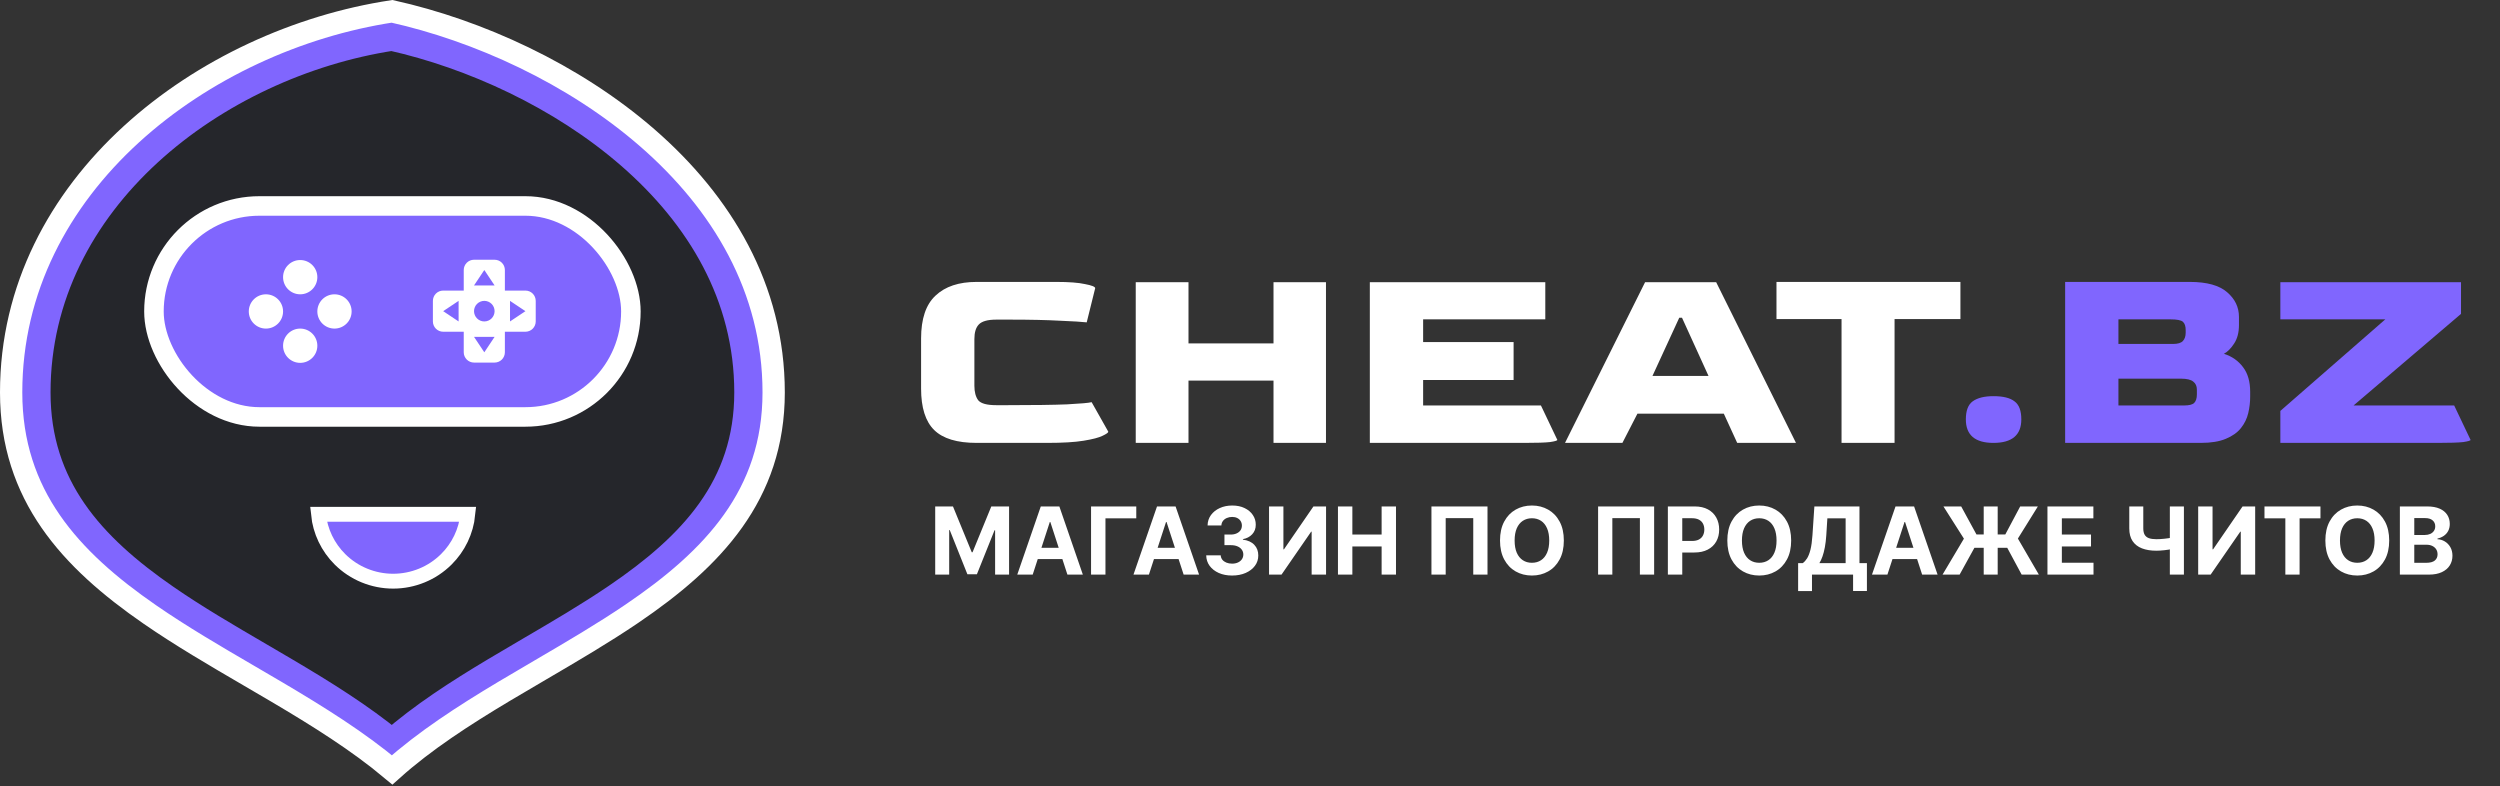
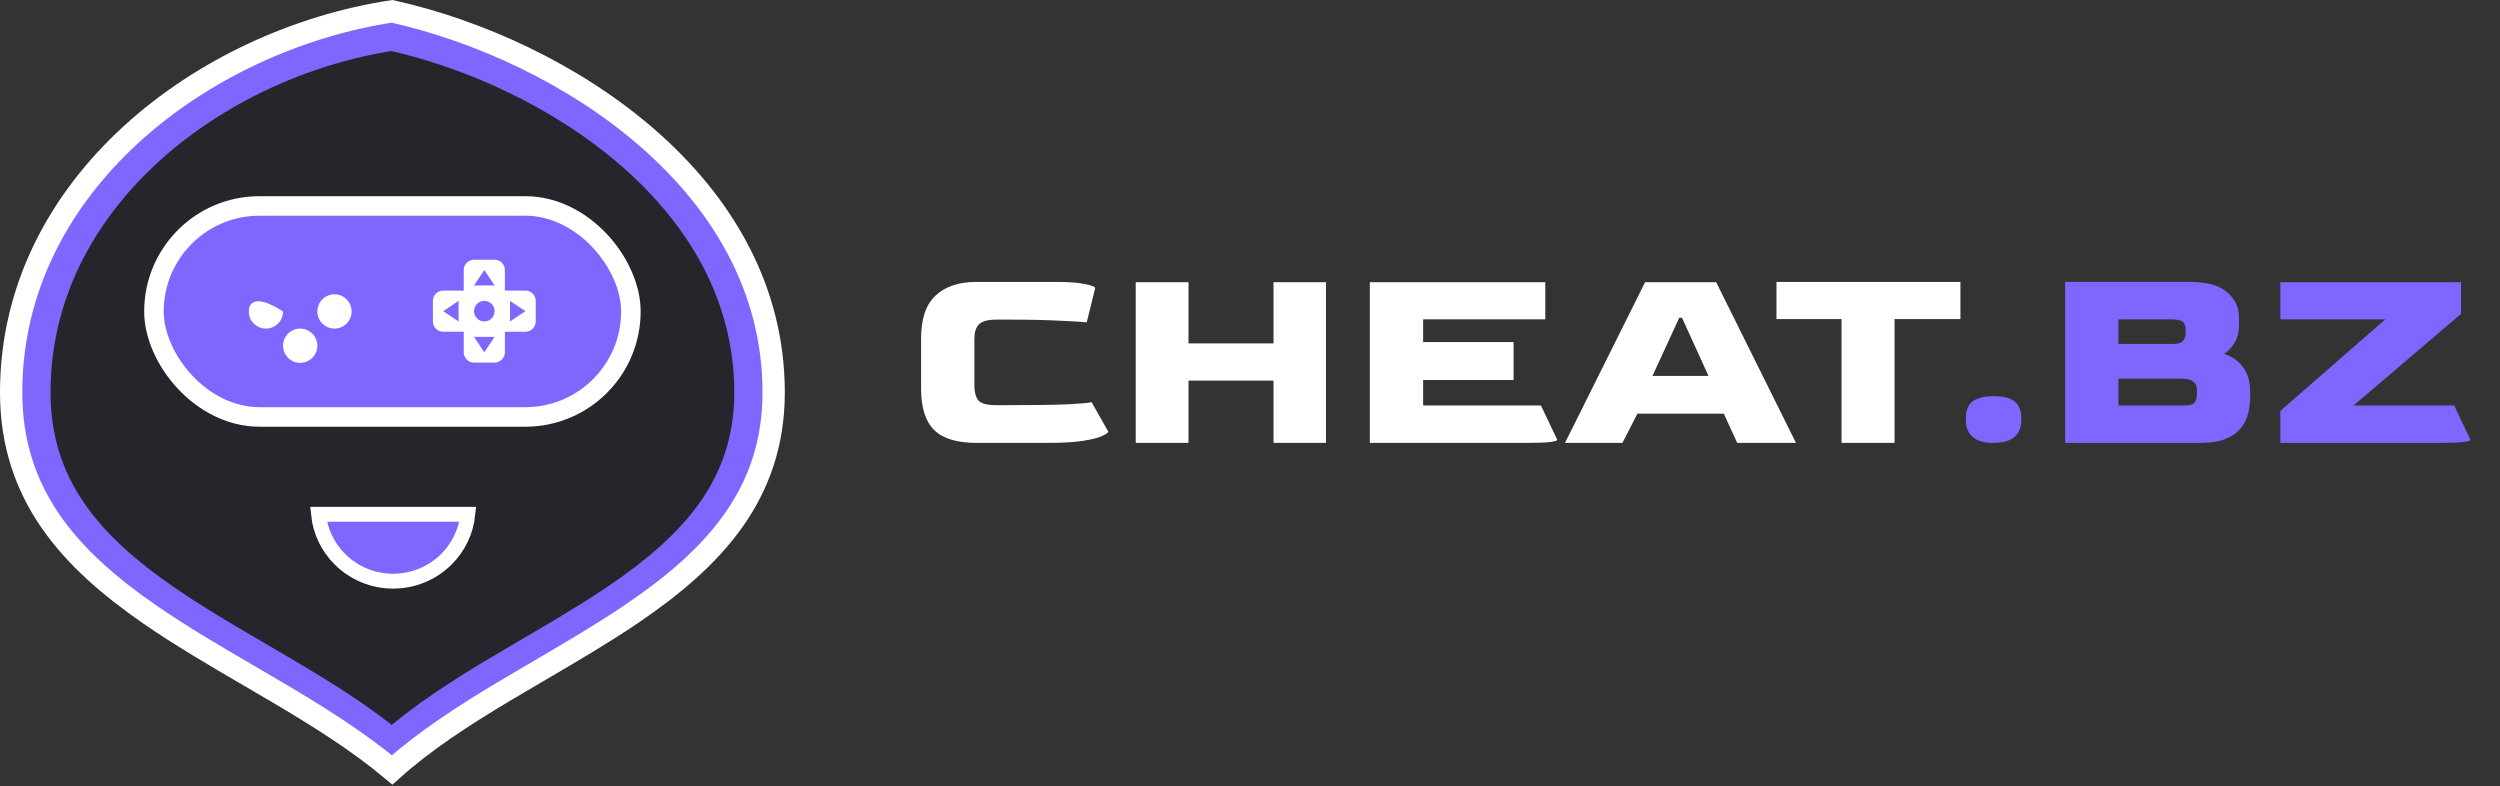
<svg xmlns="http://www.w3.org/2000/svg" width="159" height="50" viewBox="0 0 159 50" fill="none">
  <rect x="0" y="0" width="159" height="50" fill="#333333" stroke="none" />
  <path d="M47.645 24.957C47.645 31.006 44.063 34.777 39.239 38.05C37.498 39.231 35.642 40.318 33.76 41.419C33.02 41.852 32.276 42.287 31.534 42.732C29.192 44.134 26.888 45.613 24.935 47.331C22.89 45.648 20.539 44.185 18.176 42.789C17.604 42.45 17.032 42.117 16.462 41.784C14.402 40.582 12.376 39.4 10.505 38.108C5.75 34.825 2.269 31.02 2.269 24.957C2.269 12.622 13.698 4.01 24.924 2.284C30.042 3.432 35.724 6 40.124 9.827C44.564 13.689 47.645 18.777 47.645 24.957Z" fill="#25262B" stroke="#8066FE" stroke-width="1.891" />
  <path d="M49.205 24.957C49.205 31.491 45.321 35.548 40.201 39.023C38.354 40.276 36.381 41.431 34.391 42.596C33.611 43.052 32.829 43.51 32.051 43.975C29.505 45.5 27.019 47.1 24.94 48.966C22.757 47.137 20.218 45.555 17.649 44.036C17.048 43.681 16.446 43.33 15.846 42.98C13.669 41.71 11.517 40.454 9.531 39.082C4.481 35.596 0.709 31.501 0.709 24.957C0.709 11.712 12.983 2.536 24.932 0.721C30.391 1.936 36.46 4.672 41.163 8.762C45.896 12.878 49.205 18.325 49.205 24.957Z" stroke="white" stroke-width="1.418" />
  <path d="M28.381 35.577C27.486 36.464 26.272 36.963 25.004 36.963C23.737 36.963 22.522 36.464 21.627 35.577C20.846 34.803 20.364 33.788 20.254 32.709H29.754C29.645 33.788 29.163 34.803 28.381 35.577Z" fill="#8066FE" stroke="white" stroke-width="0.945" />
  <rect x="9.791" y="13.099" width="30.333" height="13.418" rx="6.709" fill="#8066FE" stroke="white" stroke-width="1.242" />
  <path d="M33.418 18.481H32.11V17.173C32.11 17 32.041 16.834 31.919 16.711C31.796 16.588 31.63 16.519 31.456 16.519H30.148C29.975 16.519 29.808 16.588 29.686 16.711C29.563 16.834 29.494 17 29.494 17.173V18.481H28.186C28.012 18.481 27.846 18.55 27.723 18.673C27.601 18.796 27.532 18.962 27.532 19.136V20.444C27.532 20.617 27.601 20.783 27.723 20.906C27.846 21.029 28.012 21.098 28.186 21.098H29.494V22.406C29.494 22.579 29.563 22.745 29.686 22.868C29.808 22.991 29.975 23.06 30.148 23.06H31.456C31.63 23.06 31.796 22.991 31.919 22.868C32.041 22.745 32.11 22.579 32.11 22.406V21.098H33.418C33.592 21.098 33.758 21.029 33.881 20.906C34.003 20.783 34.072 20.617 34.072 20.444V19.136C34.072 18.962 34.003 18.796 33.881 18.673C33.758 18.55 33.592 18.481 33.418 18.481ZM29.167 20.444L28.186 19.79L29.167 19.136V20.444ZM30.802 22.406L30.148 21.425H31.456L30.802 22.406ZM30.802 20.444C30.716 20.444 30.631 20.427 30.552 20.394C30.472 20.361 30.4 20.313 30.34 20.252C30.279 20.191 30.231 20.119 30.198 20.04C30.165 19.96 30.148 19.875 30.148 19.789C30.148 19.703 30.165 19.618 30.198 19.539C30.231 19.459 30.279 19.387 30.34 19.327C30.401 19.266 30.473 19.218 30.552 19.185C30.631 19.152 30.716 19.135 30.802 19.135C30.976 19.135 31.142 19.204 31.265 19.327C31.388 19.45 31.456 19.616 31.456 19.79C31.456 19.963 31.387 20.129 31.265 20.252C31.142 20.375 30.976 20.444 30.802 20.444ZM30.148 18.154L30.802 17.173L31.456 18.154H30.148ZM32.437 20.444V19.136L33.418 19.79L32.437 20.444Z" fill="white" />
  <path d="M19.093 23.078C19.695 23.078 20.183 22.59 20.183 21.988C20.183 21.386 19.695 20.898 19.093 20.898C18.491 20.898 18.003 21.386 18.003 21.988C18.003 22.59 18.491 23.078 19.093 23.078Z" fill="white" />
  <path d="M21.273 20.898C21.875 20.898 22.363 20.41 22.363 19.808C22.363 19.206 21.875 18.718 21.273 18.718C20.671 18.718 20.183 19.206 20.183 19.808C20.183 20.41 20.671 20.898 21.273 20.898Z" fill="white" />
-   <path d="M19.093 18.718C19.695 18.718 20.183 18.23 20.183 17.628C20.183 17.026 19.695 16.538 19.093 16.538C18.491 16.538 18.003 17.026 18.003 17.628C18.003 18.23 18.491 18.718 19.093 18.718Z" fill="white" />
-   <path d="M16.913 20.898C17.515 20.898 18.003 20.41 18.003 19.808C18.003 19.206 17.515 18.718 16.913 18.718C16.311 18.718 15.823 19.206 15.823 19.808C15.823 20.41 16.311 20.898 16.913 20.898Z" fill="white" />
+   <path d="M16.913 20.898C17.515 20.898 18.003 20.41 18.003 19.808C16.311 18.718 15.823 19.206 15.823 19.808C15.823 20.41 16.311 20.898 16.913 20.898Z" fill="white" />
  <path d="M62.11 28.168C60.87 28.168 59.972 27.896 59.415 27.351C58.859 26.806 58.581 25.926 58.581 24.709V21.528C58.581 20.276 58.888 19.367 59.502 18.799C60.117 18.219 60.986 17.93 62.11 17.93H67.186C67.985 17.93 68.594 17.976 69.011 18.069C69.44 18.15 69.654 18.237 69.654 18.329L69.115 20.502C68.825 20.468 68.257 20.433 67.412 20.398C66.577 20.352 65.523 20.328 64.248 20.328H63.361C62.817 20.328 62.446 20.433 62.249 20.641C62.063 20.838 61.971 21.145 61.971 21.563V24.535C61.971 24.929 62.052 25.236 62.214 25.456C62.388 25.665 62.77 25.769 63.361 25.769H64.074C65.731 25.769 66.994 25.752 67.864 25.717C68.733 25.671 69.254 25.625 69.428 25.578L70.488 27.456C70.488 27.514 70.367 27.6 70.123 27.716C69.891 27.832 69.492 27.936 68.924 28.029C68.368 28.122 67.591 28.168 66.594 28.168H62.11ZM72.233 28.168V17.947H75.588V21.841H80.995V17.947H84.332V28.168H80.995V24.205H75.588V28.168H72.233ZM87.121 28.168V17.947H98.281V20.311H90.511V21.754H96.265V24.17H90.511V25.787H98.003L99.046 27.977C99.046 28.023 98.889 28.07 98.576 28.116C98.264 28.151 97.725 28.168 96.96 28.168H87.121ZM99.535 28.168L104.628 17.947H109.148L114.224 28.168H110.486L109.634 26.308H104.141L103.185 28.168H99.535ZM105.097 23.909H108.661L106.975 20.207H106.801L105.097 23.909ZM117.122 28.168V20.294H112.984V17.93H124.683V20.294H120.494V28.168H117.122Z" fill="white" />
  <path d="M126.783 28.168C125.613 28.168 125.028 27.67 125.028 26.673C125.028 26.117 125.173 25.735 125.462 25.526C125.764 25.306 126.204 25.196 126.783 25.196C127.398 25.196 127.844 25.306 128.122 25.526C128.412 25.735 128.556 26.117 128.556 26.673C128.556 27.67 127.965 28.168 126.783 28.168ZM131.343 28.168V17.93H139.269C140.359 17.93 141.152 18.15 141.651 18.59C142.149 19.019 142.398 19.54 142.398 20.155V20.676C142.398 21.151 142.294 21.545 142.085 21.858C141.888 22.16 141.674 22.374 141.442 22.501C141.952 22.664 142.358 22.948 142.659 23.353C142.96 23.747 143.111 24.269 143.111 24.918V25.23C143.111 25.578 143.07 25.926 142.989 26.273C142.908 26.621 142.752 26.94 142.52 27.23C142.3 27.508 141.981 27.734 141.564 27.907C141.158 28.081 140.625 28.168 139.965 28.168H131.343ZM134.732 21.875H138.209C138.51 21.875 138.719 21.812 138.835 21.684C138.951 21.557 139.009 21.383 139.009 21.163V20.989C139.009 20.746 138.951 20.572 138.835 20.468C138.719 20.363 138.458 20.311 138.052 20.311H134.732V21.875ZM134.732 25.787H138.922C139.223 25.787 139.432 25.735 139.547 25.63C139.663 25.514 139.721 25.335 139.721 25.091V24.779C139.721 24.558 139.646 24.39 139.495 24.274C139.345 24.147 139.084 24.083 138.713 24.083H134.732V25.787ZM145.03 28.168V26.134L151.705 20.311H145.03V17.947H156.52V19.963L149.688 25.787H156.085L157.128 27.977C157.128 28.023 156.972 28.07 156.659 28.116C156.346 28.151 155.807 28.168 155.042 28.168H145.03Z" fill="#8066FE" />
-   <path d="M59.479 32.21H60.609L61.803 35.122H61.854L63.047 32.21H64.177V36.545H63.289V33.723H63.253L62.131 36.523H61.526L60.404 33.713H60.368V36.545H59.479V32.21ZM65.68 36.545H64.698L66.194 32.21H67.375L68.869 36.545H67.887L66.801 33.201H66.767L65.68 36.545ZM65.618 34.841H67.938V35.556H65.618V34.841ZM72.267 32.21V32.966H70.307V36.545H69.391V32.21H72.267ZM73.071 36.545H72.089L73.586 32.21H74.767L76.261 36.545H75.279L74.193 33.201H74.159L73.071 36.545ZM73.01 34.841H75.329V35.556H73.01V34.841ZM78.359 36.604C78.043 36.604 77.762 36.55 77.515 36.441C77.269 36.331 77.075 36.18 76.933 35.988C76.792 35.795 76.719 35.572 76.715 35.319H77.638C77.643 35.425 77.678 35.518 77.741 35.599C77.806 35.678 77.892 35.739 77.999 35.783C78.107 35.826 78.227 35.848 78.361 35.848C78.501 35.848 78.624 35.824 78.732 35.774C78.839 35.725 78.923 35.656 78.984 35.569C79.044 35.481 79.075 35.38 79.075 35.266C79.075 35.151 79.042 35.048 78.977 34.959C78.914 34.869 78.822 34.798 78.702 34.748C78.584 34.697 78.442 34.672 78.279 34.672H77.875V33.998H78.279C78.417 33.998 78.539 33.974 78.645 33.926C78.752 33.879 78.835 33.812 78.895 33.728C78.954 33.642 78.984 33.541 78.984 33.427C78.984 33.318 78.957 33.223 78.905 33.141C78.855 33.058 78.782 32.993 78.689 32.947C78.598 32.9 78.49 32.877 78.368 32.877C78.243 32.877 78.13 32.899 78.027 32.944C77.924 32.988 77.841 33.051 77.779 33.133C77.717 33.215 77.684 33.311 77.68 33.421H76.802C76.806 33.171 76.877 32.951 77.015 32.76C77.154 32.57 77.34 32.421 77.574 32.314C77.81 32.205 78.076 32.151 78.372 32.151C78.671 32.151 78.933 32.205 79.157 32.314C79.382 32.422 79.556 32.569 79.68 32.754C79.805 32.937 79.868 33.143 79.866 33.372C79.868 33.615 79.792 33.817 79.64 33.979C79.489 34.142 79.292 34.245 79.049 34.288V34.322C79.368 34.363 79.611 34.474 79.777 34.655C79.945 34.834 80.028 35.058 80.027 35.328C80.028 35.575 79.957 35.794 79.813 35.986C79.671 36.178 79.474 36.329 79.223 36.439C78.972 36.549 78.684 36.604 78.359 36.604ZM80.711 32.21H81.625V34.936H81.661L83.534 32.21H84.337V36.545H83.42V33.816H83.388L81.505 36.545H80.711V32.21ZM85.094 36.545V32.21H86.01V33.998H87.871V32.21H88.785V36.545H87.871V34.754H86.01V36.545H85.094ZM94.605 32.21V36.545H93.699V32.955H91.946V36.545H91.04V32.21H94.605ZM99.46 34.377C99.46 34.85 99.371 35.252 99.191 35.584C99.014 35.915 98.771 36.169 98.463 36.343C98.157 36.517 97.813 36.604 97.43 36.604C97.045 36.604 96.7 36.516 96.393 36.341C96.087 36.166 95.845 35.913 95.668 35.582C95.49 35.25 95.401 34.849 95.401 34.377C95.401 33.905 95.49 33.502 95.668 33.171C95.845 32.839 96.087 32.587 96.393 32.413C96.7 32.238 97.045 32.151 97.43 32.151C97.813 32.151 98.157 32.238 98.463 32.413C98.771 32.587 99.014 32.839 99.191 33.171C99.371 33.502 99.46 33.905 99.46 34.377ZM98.531 34.377C98.531 34.071 98.485 33.813 98.394 33.603C98.303 33.392 98.175 33.233 98.01 33.124C97.845 33.016 97.652 32.961 97.43 32.961C97.209 32.961 97.016 33.016 96.851 33.124C96.686 33.233 96.557 33.392 96.465 33.603C96.375 33.813 96.33 34.071 96.33 34.377C96.33 34.684 96.375 34.942 96.465 35.152C96.557 35.362 96.686 35.522 96.851 35.63C97.016 35.739 97.209 35.793 97.43 35.793C97.652 35.793 97.845 35.739 98.01 35.63C98.175 35.522 98.303 35.362 98.394 35.152C98.485 34.942 98.531 34.684 98.531 34.377ZM105.203 32.21V36.545H104.297V32.955H102.545V36.545H101.639V32.21H105.203ZM106.076 36.545V32.21H107.786C108.114 32.21 108.395 32.273 108.626 32.398C108.857 32.523 109.034 32.696 109.155 32.917C109.278 33.137 109.339 33.391 109.339 33.679C109.339 33.967 109.277 34.221 109.153 34.441C109.029 34.661 108.849 34.832 108.613 34.955C108.379 35.078 108.095 35.139 107.762 35.139H106.672V34.405H107.614C107.791 34.405 107.936 34.374 108.05 34.314C108.166 34.252 108.252 34.166 108.308 34.058C108.366 33.948 108.395 33.821 108.395 33.679C108.395 33.535 108.366 33.409 108.308 33.302C108.252 33.194 108.166 33.11 108.05 33.05C107.935 32.99 107.788 32.959 107.61 32.959H106.992V36.545H106.076ZM113.918 34.377C113.918 34.85 113.828 35.252 113.649 35.584C113.471 35.915 113.228 36.169 112.921 36.343C112.615 36.517 112.27 36.604 111.888 36.604C111.503 36.604 111.157 36.516 110.851 36.341C110.545 36.166 110.303 35.913 110.125 35.582C109.947 35.25 109.858 34.849 109.858 34.377C109.858 33.905 109.947 33.502 110.125 33.171C110.303 32.839 110.545 32.587 110.851 32.413C111.157 32.238 111.503 32.151 111.888 32.151C112.27 32.151 112.615 32.238 112.921 32.413C113.228 32.587 113.471 32.839 113.649 33.171C113.828 33.502 113.918 33.905 113.918 34.377ZM112.988 34.377C112.988 34.071 112.943 33.813 112.851 33.603C112.761 33.392 112.633 33.233 112.468 33.124C112.303 33.016 112.109 32.961 111.888 32.961C111.666 32.961 111.473 33.016 111.308 33.124C111.143 33.233 111.015 33.392 110.923 33.603C110.833 33.813 110.787 34.071 110.787 34.377C110.787 34.684 110.833 34.942 110.923 35.152C111.015 35.362 111.143 35.522 111.308 35.63C111.473 35.739 111.666 35.793 111.888 35.793C112.109 35.793 112.303 35.739 112.468 35.63C112.633 35.522 112.761 35.362 112.851 35.152C112.943 34.942 112.988 34.684 112.988 34.377ZM114.361 37.59V35.814H114.656C114.756 35.742 114.848 35.641 114.931 35.51C115.014 35.377 115.085 35.194 115.145 34.962C115.204 34.727 115.246 34.421 115.272 34.043L115.394 32.21H118.262V35.814H118.736V37.586H117.856V36.545H115.242V37.59H114.361ZM115.714 35.814H117.382V32.966H116.22L116.152 34.043C116.134 34.329 116.103 34.583 116.061 34.805C116.02 35.026 115.97 35.22 115.911 35.387C115.853 35.552 115.787 35.694 115.714 35.814ZM120.04 36.545H119.058L120.555 32.21H121.736L123.23 36.545H122.248L121.162 33.201H121.128L120.04 36.545ZM119.979 34.841H122.299V35.556H119.979V34.841ZM127.053 32.21V36.545H126.164V32.21H127.053ZM123.546 36.545L124.905 34.259L123.603 32.21H124.732L125.705 33.994H127.536L128.484 32.21H129.608L128.338 34.252L129.671 36.545H128.577L127.661 34.841H125.572L124.632 36.545H123.546ZM130.218 36.545V32.21H133.139V32.966H131.134V33.998H132.988V34.754H131.134V35.789H133.147V36.545H130.218ZM135.422 32.21H136.313V33.607C136.313 33.773 136.342 33.907 136.4 34.009C136.458 34.109 136.547 34.182 136.669 34.227C136.792 34.271 136.949 34.293 137.141 34.293C137.208 34.293 137.288 34.291 137.38 34.286C137.472 34.281 137.566 34.273 137.664 34.263C137.762 34.253 137.855 34.241 137.943 34.227C138.03 34.213 138.103 34.197 138.161 34.178V34.902C138.102 34.922 138.028 34.94 137.939 34.955C137.851 34.969 137.759 34.982 137.661 34.993C137.564 35.003 137.47 35.011 137.378 35.017C137.286 35.022 137.207 35.025 137.141 35.025C136.792 35.025 136.489 34.976 136.231 34.877C135.972 34.777 135.773 34.622 135.632 34.413C135.492 34.205 135.422 33.936 135.422 33.607V32.21ZM138.002 32.21H138.897V36.545H138.002V32.21ZM139.804 32.21H140.718V34.936H140.754L142.627 32.21H143.429V36.545H142.513V33.816H142.481L140.597 36.545H139.804V32.21ZM144.021 32.966V32.21H147.581V32.966H146.254V36.545H145.348V32.966H144.021ZM151.953 34.377C151.953 34.85 151.863 35.252 151.684 35.584C151.506 35.915 151.263 36.169 150.956 36.343C150.65 36.517 150.305 36.604 149.923 36.604C149.538 36.604 149.192 36.516 148.886 36.341C148.58 36.166 148.338 35.913 148.16 35.582C147.982 35.25 147.893 34.849 147.893 34.377C147.893 33.905 147.982 33.502 148.16 33.171C148.338 32.839 148.58 32.587 148.886 32.413C149.192 32.238 149.538 32.151 149.923 32.151C150.305 32.151 150.65 32.238 150.956 32.413C151.263 32.587 151.506 32.839 151.684 33.171C151.863 33.502 151.953 33.905 151.953 34.377ZM151.024 34.377C151.024 34.071 150.978 33.813 150.886 33.603C150.796 33.392 150.668 33.233 150.503 33.124C150.338 33.016 150.145 32.961 149.923 32.961C149.702 32.961 149.508 33.016 149.343 33.124C149.178 33.233 149.05 33.392 148.958 33.603C148.868 33.813 148.822 34.071 148.822 34.377C148.822 34.684 148.868 34.942 148.958 35.152C149.05 35.362 149.178 35.522 149.343 35.63C149.508 35.739 149.702 35.793 149.923 35.793C150.145 35.793 150.338 35.739 150.503 35.63C150.668 35.522 150.796 35.362 150.886 35.152C150.978 34.942 151.024 34.684 151.024 34.377ZM152.632 36.545V32.21H154.367C154.686 32.21 154.952 32.257 155.165 32.352C155.378 32.446 155.538 32.578 155.645 32.745C155.753 32.912 155.806 33.104 155.806 33.321C155.806 33.49 155.772 33.639 155.705 33.768C155.637 33.895 155.544 33.999 155.425 34.081C155.308 34.161 155.174 34.219 155.023 34.252V34.295C155.188 34.302 155.343 34.348 155.487 34.434C155.632 34.52 155.75 34.641 155.84 34.796C155.93 34.95 155.976 35.134 155.976 35.347C155.976 35.577 155.918 35.782 155.804 35.962C155.691 36.142 155.524 36.283 155.302 36.388C155.081 36.492 154.808 36.545 154.483 36.545H152.632ZM153.548 35.795H154.295C154.55 35.795 154.737 35.747 154.854 35.649C154.971 35.55 155.029 35.419 155.029 35.256C155.029 35.136 155.001 35.03 154.943 34.938C154.885 34.846 154.802 34.775 154.695 34.722C154.589 34.67 154.463 34.644 154.316 34.644H153.548V35.795ZM153.548 34.024H154.227C154.353 34.024 154.464 34.002 154.562 33.958C154.661 33.913 154.738 33.85 154.795 33.768C154.852 33.686 154.881 33.588 154.881 33.474C154.881 33.317 154.826 33.191 154.714 33.095C154.604 32.999 154.447 32.951 154.244 32.951H153.548V34.024Z" fill="white" />
</svg>